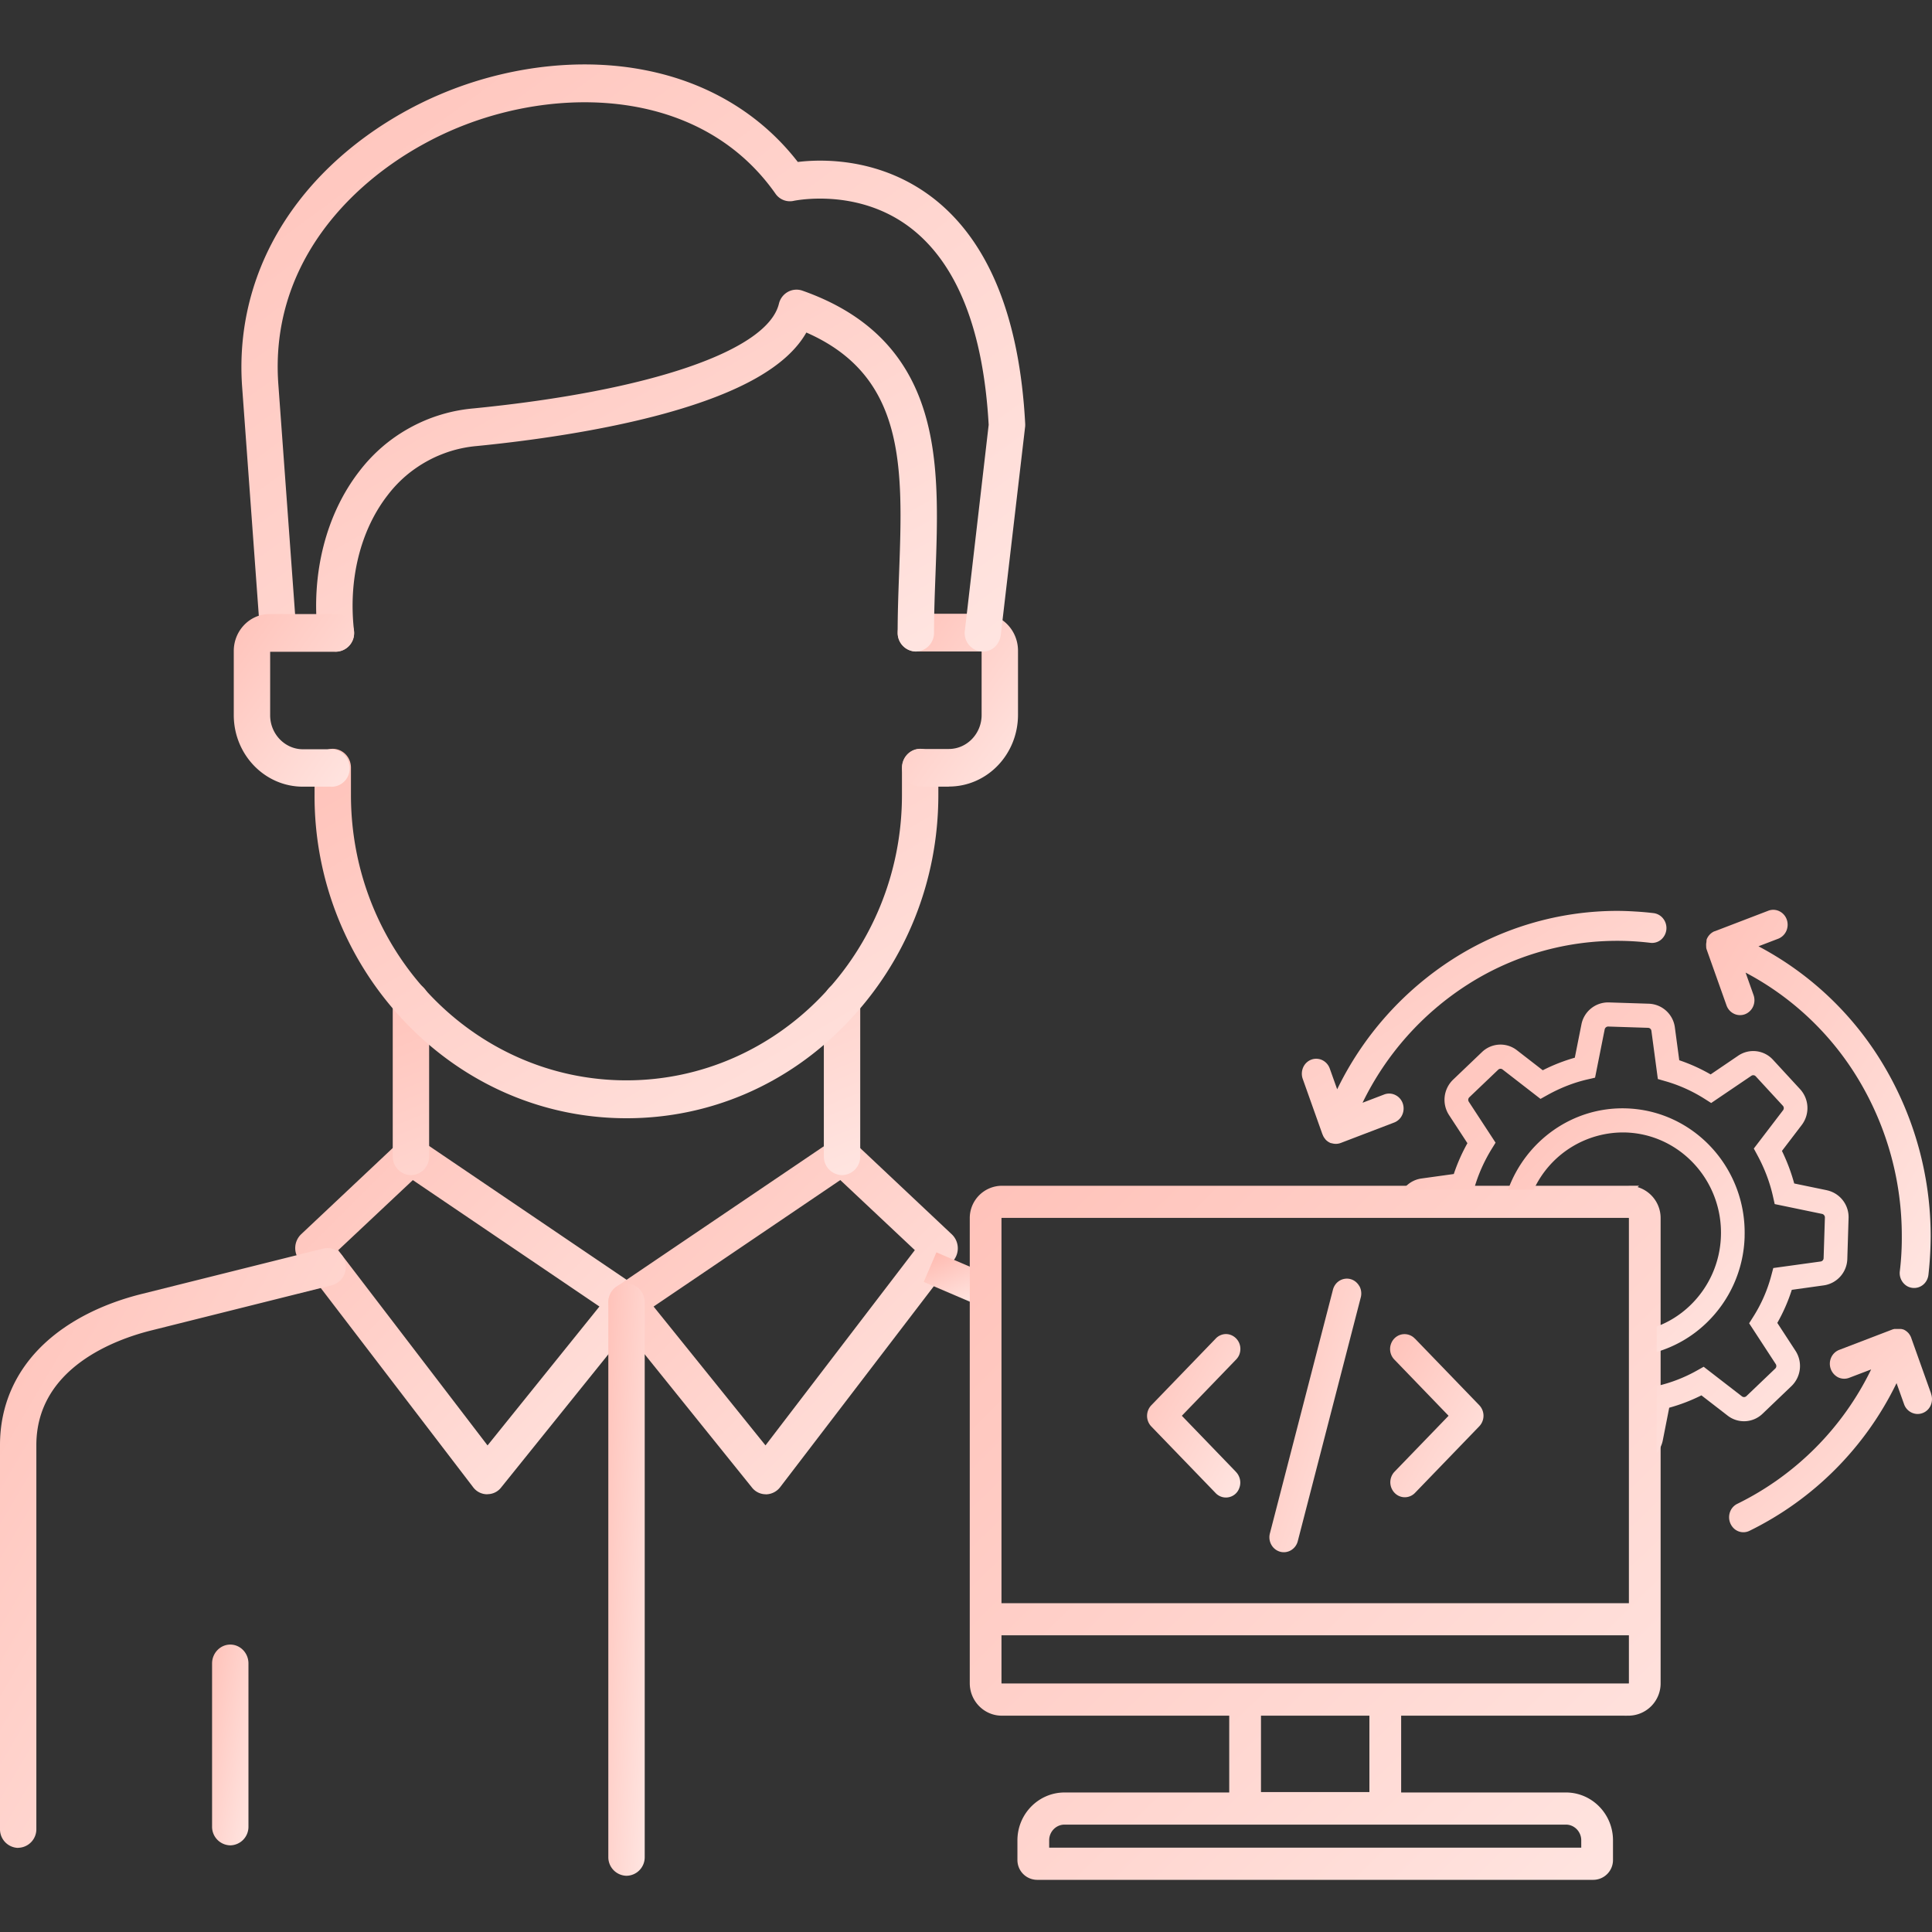
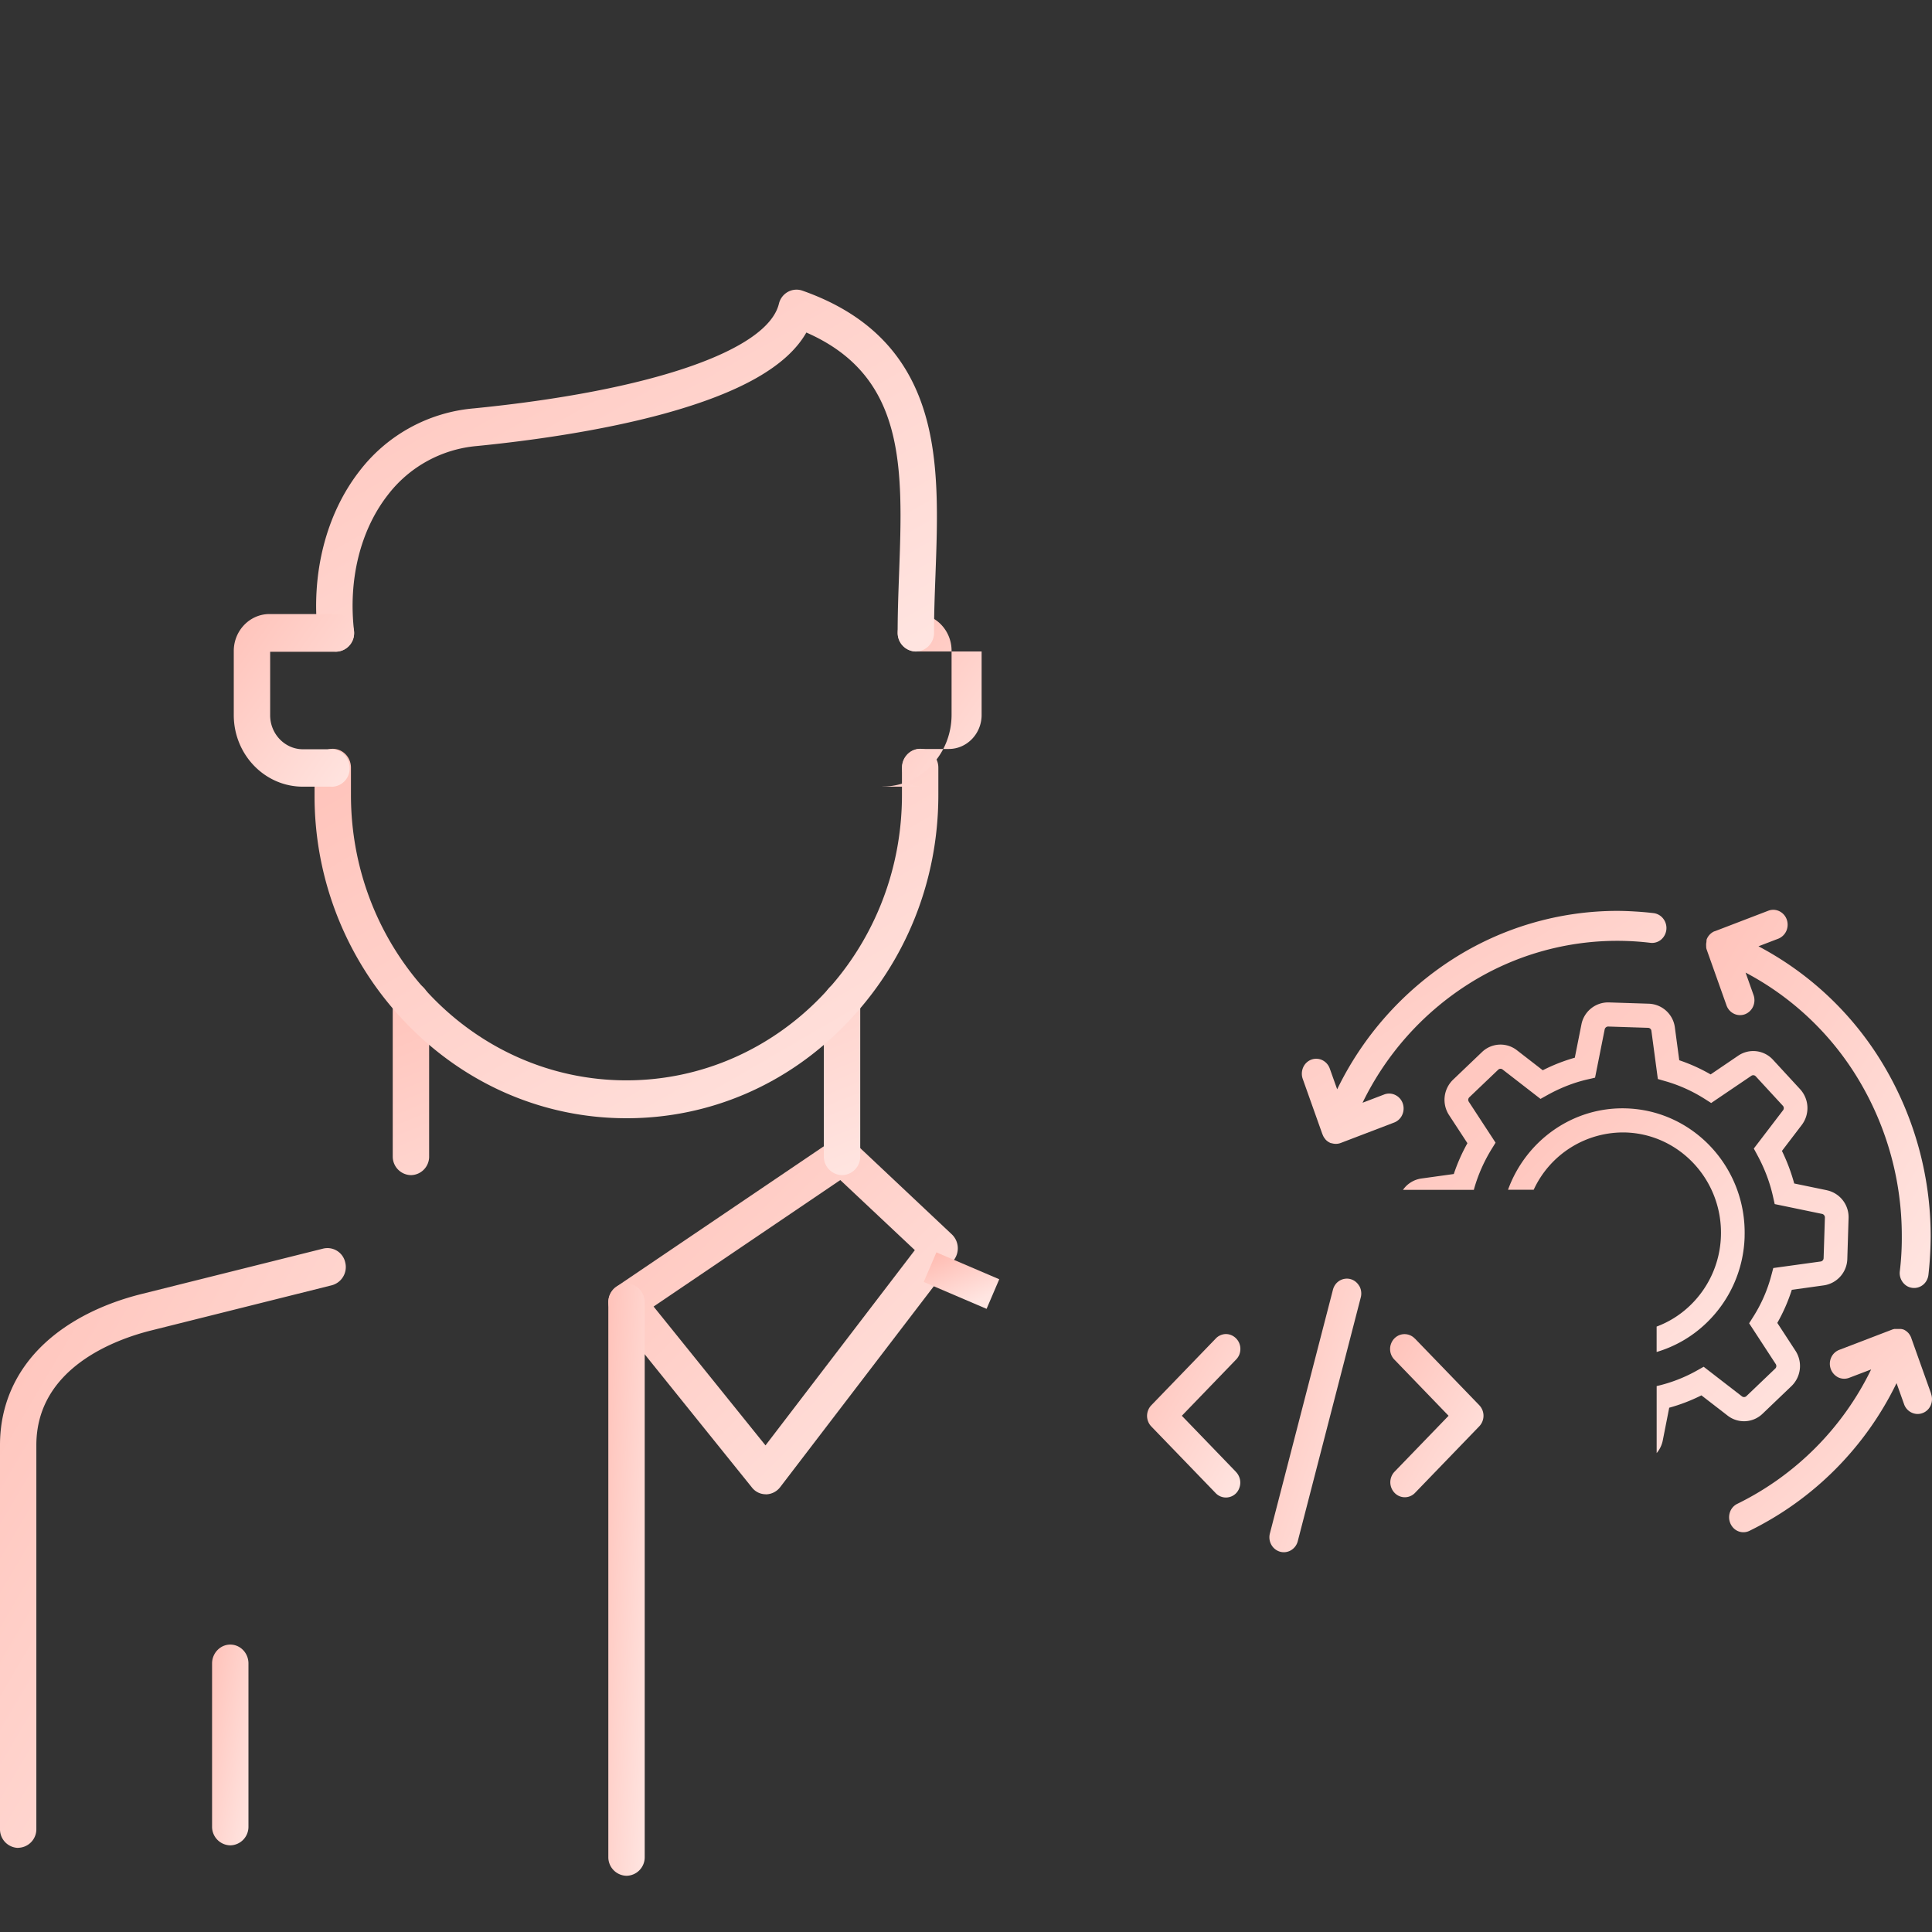
<svg xmlns="http://www.w3.org/2000/svg" width="60" height="60" fill="none" viewBox="0 0 60 60">
  <rect x="0" y="0" width="60" height="60" fill="#333333" stroke="none" />
-   <path fill="url(#a)" fill-rule="evenodd" d="M15.13 46.406h-.006a.544.544 0 0 1-.433-.223l-5.4-7.059a.597.597 0 0 1 .064-.796l3.028-2.851a.552.552 0 0 1 .69-.06l6.695 4.537a.588.588 0 0 1 .25.403.61.61 0 0 1-.126.461l-4.327 5.375a.536.536 0 0 1-.43.21l-.004.003h-.002Zm-4.627-7.58 4.638 6.063 3.475-4.314-5.795-3.926-2.316 2.176h-.002Z" clip-rule="evenodd" />
  <path fill="url(#b)" fill-rule="evenodd" d="M23.785 46.406a.544.544 0 0 1-.434-.212l-4.328-5.375a.616.616 0 0 1-.125-.461.581.581 0 0 1 .249-.402l6.695-4.532a.549.549 0 0 1 .69.059l3.028 2.851a.6.6 0 0 1 .064.796l-5.396 7.056a.569.569 0 0 1-.433.222h-.005l-.004-.002h-.001Zm-3.487-5.83 3.475 4.312 4.638-6.064-2.315-2.176-5.795 3.926h-.003v.002Z" clip-rule="evenodd" />
  <path fill="url(#c)" fill-rule="evenodd" d="M26.15 36.495a.577.577 0 0 1-.565-.586v-4.816c0-.322.254-.587.565-.587.311 0 .565.263.565.587v4.816a.574.574 0 0 1-.565.586Zm-13.388 0a.577.577 0 0 1-.565-.586v-4.816c0-.322.254-.587.565-.587.311 0 .565.263.565.587v4.816a.574.574 0 0 1-.565.586Z" clip-rule="evenodd" />
  <path fill="url(#d)" fill-rule="evenodd" d="M19.457 58.254a.577.577 0 0 1-.565-.587v-17.22c0-.322.254-.585.565-.585.311 0 .565.262.565.585v17.22a.574.574 0 0 1-.565.587Z" clip-rule="evenodd" />
  <path fill="url(#e)" fill-rule="evenodd" d="M7.151 57.309a.577.577 0 0 1-.565-.587V51.66c0-.321.254-.586.565-.586.312 0 .565.262.565.586v5.063a.575.575 0 0 1-.565.586Z" clip-rule="evenodd" />
  <path fill="url(#f)" fill-rule="evenodd" d="M19.457 34.728c-2.575 0-5.007-1.048-6.842-2.95a10.148 10.148 0 0 1-2.846-7.09v-.847c0-.321.254-.586.565-.586.311 0 .565.262.565.586v.848c0 4.887 3.835 8.862 8.554 8.862 4.72 0 8.558-3.973 8.558-8.862v-.848c0-.321.254-.586.565-.586.311 0 .565.262.565.586v.848c0 2.669-1.011 5.186-2.846 7.089-1.83 1.909-4.26 2.95-6.836 2.95h-.002Z" clip-rule="evenodd" />
-   <path fill="url(#g)" fill-rule="evenodd" d="M29.467 24.431h-.886a.577.577 0 0 1-.565-.586c0-.324.254-.585.565-.585h.886c.56 0 1.018-.474 1.018-1.055v-1.973h-2.04a.577.577 0 0 1-.565-.586c0-.324.254-.585.565-.585h2.063c.61 0 1.107.515 1.107 1.148v1.988c0 1.235-.961 2.23-2.146 2.23l-.003.003.001.001Z" clip-rule="evenodd" />
-   <path fill="url(#h)" fill-rule="evenodd" d="M30.522 20.235c-.022 0-.045 0-.067-.005a.574.574 0 0 1-.49-.65l.739-6.386c-.163-2.91-.962-4.957-2.372-6.075-1.61-1.277-3.542-.907-3.672-.884a.544.544 0 0 1-.582-.227c-2.225-3.16-6.427-3.355-9.61-2.141-2.876 1.093-6.13 3.867-5.824 8.066l.559 7.67a.575.575 0 0 1-.52.624.569.569 0 0 1-.604-.539L7.52 12.02c-.151-2.082.457-4.086 1.762-5.777 1.157-1.504 2.865-2.74 4.796-3.478 1.954-.743 4.068-.954 5.938-.59 1.965.379 3.611 1.37 4.761 2.855.769-.094 2.594-.134 4.227 1.141 1.707 1.34 2.661 3.7 2.835 7 0 .036 0 .07-.005.1l-.752 6.433c-.033.317-.276.532-.558.532l-.003-.003.001.003Z" clip-rule="evenodd" />
+   <path fill="url(#g)" fill-rule="evenodd" d="M29.467 24.431h-.886a.577.577 0 0 1-.565-.586c0-.324.254-.585.565-.585h.886c.56 0 1.018-.474 1.018-1.055v-1.973h-2.04a.577.577 0 0 1-.565-.586c0-.324.254-.585.565-.585c.61 0 1.107.515 1.107 1.148v1.988c0 1.235-.961 2.23-2.146 2.23l-.003.003.001.001Z" clip-rule="evenodd" />
  <path fill="url(#i)" fill-rule="evenodd" d="M10.428 20.235a.568.568 0 0 1-.559-.517c-.215-1.895.254-3.746 1.289-5.081a5.01 5.01 0 0 1 3.553-1.954c5.49-.544 9.124-1.792 9.479-3.25a.57.57 0 0 1 .276-.367.554.554 0 0 1 .452-.04c1.977.696 3.216 1.92 3.78 3.735.486 1.551.418 3.355.354 5.094-.022.59-.045 1.206-.045 1.792a.578.578 0 0 1-.565.587.576.576 0 0 1-.565-.587c0-.614.023-1.234.045-1.839.12-3.272.219-6.122-2.88-7.481-.592 1.042-2.044 1.867-4.4 2.516-2.021.555-4.283.855-5.824 1.008a3.91 3.91 0 0 0-2.779 1.527c-.847 1.09-1.225 2.622-1.045 4.204a.577.577 0 0 1-.497.649c-.023.004-.045.004-.068.004h.003-.004Z" clip-rule="evenodd" />
  <path fill="url(#j)" fill-rule="evenodd" d="M.565 57.388A.577.577 0 0 1 0 56.8V44.876c0-1.22.475-2.305 1.379-3.15.751-.702 1.802-1.24 3.039-1.545l5.621-1.405a.565.565 0 0 1 .683.432.586.586 0 0 1-.42.708l-5.62 1.406c-1.068.269-3.553 1.147-3.553 3.559v11.925a.576.576 0 0 1-.565.579v.003h.001Z" clip-rule="evenodd" />
  <path fill="url(#k)" fill-rule="evenodd" d="M10.293 24.431h-.886c-1.188 0-2.147-1-2.147-2.224v-1.99c0-.632.498-1.147 1.108-1.147h2.062c.31 0 .565.262.565.586a.575.575 0 0 1-.565.585H8.39v1.973c0 .578.457 1.055 1.018 1.055h.886c.31 0 .565.262.565.586a.567.567 0 0 1-.565.579l-.002-.003Z" clip-rule="evenodd" />
  <path stroke="url(#l)" d="m28.884 39.353 1.952.835" />
  <path fill="url(#m)" d="m59.971 43.277-.615-1.724-.002-.007v-.007l-.004-.004-.003-.006v-.002a.49.49 0 0 0-.087-.136l-.005-.005-.004-.004h-.001a.434.434 0 0 0-.131-.091h-.003l-.006-.003h-.005l-.005-.002-.005-.003h-.004l-.006-.002h-.004l-.007-.003h-.004l-.008-.002h-.003l-.008-.003h-.01l-.005-.001h-.205l-.004.001-.007.002h-.003l-.008.003h-.004l-.008.003h-.003l-.008.002h-.001l-1.665.638a.454.454 0 0 0-.252.24.474.474 0 0 0 .22.615.433.433 0 0 0 .34.013l.682-.26a9.052 9.052 0 0 1-4.155 4.173.448.448 0 0 0-.23.261.481.481 0 0 0 .117.499.429.429 0 0 0 .49.079 9.939 9.939 0 0 0 4.567-4.587l.23.644a.453.453 0 0 0 .402.314.444.444 0 0 0 .43-.271.488.488 0 0 0 .008-.36l.002-.004Z" />
  <path fill="url(#n)" d="m41.074 35.23.003.008v.004l.003.006v.005l.004.004.002.007c.018.04.042.078.07.11l.005.006v.003l.004.004.004.005a.45.45 0 0 0 .16.108h.011l.008.003h.002l.008.002h.002l.008.003h.002l.009.002a.432.432 0 0 0 .266-.017l1.66-.635a.452.452 0 0 0 .245-.241.48.48 0 0 0 .013-.352.454.454 0 0 0-.229-.258.432.432 0 0 0-.339-.02l-.68.26a9.047 9.047 0 0 1 3.263-3.67 8.626 8.626 0 0 1 5.684-1.296.436.436 0 0 0 .325-.1.474.474 0 0 0 .07-.646.45.45 0 0 0-.294-.176 9.286 9.286 0 0 0-.575-.051 9.39 9.39 0 0 0-.576-.02 9.5 9.5 0 0 0-5.098 1.5 9.972 9.972 0 0 0-3.587 4.041l-.23-.645a.46.46 0 0 0-.233-.261.435.435 0 0 0-.343-.014.45.45 0 0 0-.25.24.484.484 0 0 0-.014.355l.613 1.724.004.002Z" />
  <path fill="url(#o)" d="m52.986 29.393.002.022v.013l.004.022v.004l.003.01.002.01.004.01.005.014.004.008v.005l.612 1.722a.453.453 0 0 0 .233.252c.106.05.227.054.337.013.11-.042.2-.127.25-.235a.484.484 0 0 0 .02-.35l-.251-.708a8.976 8.976 0 0 1 3.543 3.382 9.416 9.416 0 0 1 1.308 4.803 8.575 8.575 0 0 1-.061 1.086.472.472 0 0 0 .225.466.442.442 0 0 0 .612-.185.47.47 0 0 0 .052-.175 11.194 11.194 0 0 0 .069-1.194 10.377 10.377 0 0 0-1.448-5.283 9.89 9.89 0 0 0-3.9-3.717l.621-.238a.463.463 0 0 0 .245-.241.483.483 0 0 0 .013-.35.456.456 0 0 0-.228-.259.428.428 0 0 0-.337-.02l-1.664.638-.006.002h-.005l-.005.003-.005.002h-.004a.455.455 0 0 0-.129.089l-.004.004-.002.002a.463.463 0 0 0-.099.154l-.002.009v.013l-.003.007v.005l-.001.006v.022l-.001.004v.019l-.002.004a.437.437 0 0 0-.006.12v.012l-.001-.002Z" />
  <path fill="url(#p)" d="M42.218 39.947a.464.464 0 0 0-.116-.14.43.43 0 0 0-.338-.093.444.444 0 0 0-.299.187.481.481 0 0 0-.073.167l-1.957 7.564a.477.477 0 0 0 .05.346c.06.105.157.18.27.212a.435.435 0 0 0 .337-.045.46.46 0 0 0 .21-.277l1.955-7.564a.483.483 0 0 0-.038-.36l-.001.003Z" />
  <path fill="url(#q)" d="M43.944 41.576a.441.441 0 0 0-.493-.11.457.457 0 0 0-.246.253.47.47 0 0 0 .105.511l1.677 1.738-1.677 1.736a.475.475 0 0 0 0 .658.438.438 0 0 0 .635 0l1.994-2.066a.474.474 0 0 0 0-.657l-1.994-2.065v.002Z" />
  <path fill="url(#r)" d="M38.483 42.082a.501.501 0 0 0 .038-.181.463.463 0 0 0-.28-.436.424.424 0 0 0-.348.006.435.435 0 0 0-.145.107l-1.994 2.065a.479.479 0 0 0-.131.328.477.477 0 0 0 .13.327l1.995 2.066a.44.44 0 0 0 .493.109.438.438 0 0 0 .244-.255.47.47 0 0 0-.005-.36.467.467 0 0 0-.101-.151v-.002l-1.676-1.737 1.676-1.737a.48.48 0 0 0 .104-.15Z" />
-   <path fill="url(#s)" stroke="url(#t)" stroke-width=".25" d="M50.578 36.95H31.111a.878.878 0 0 0-.869.884v14.438c0 .488.39.885.87.885H38.3v2.635h-5.24c-.738 0-1.338.612-1.338 1.362v.607a.49.49 0 0 0 .485.494h17.276a.49.49 0 0 0 .485-.494v-.607c0-.752-.6-1.362-1.338-1.362h-5.241v-2.635h7.189a.878.878 0 0 0 .869-.885V37.834a.878.878 0 0 0-.869-.885h.001Zm-1.346 20.203v.352H32.458v-.352c0-.338.27-.613.602-.613h15.57c.332 0 .602.275.602.613Zm-18.12-19.455h19.466c.074 0 .134.061.134.136v12.08H30.977v-12.08c0-.075.06-.136.134-.136Zm11.54 18.082h-3.616v-2.624h3.617v2.624Zm7.926-3.373H31.111a.135.135 0 0 1-.134-.136v-1.61h19.735v1.61c0 .075-.06.136-.134.136Z" />
  <path fill="url(#u)" d="M54.18 38.402c.066-2.128-1.58-3.913-3.67-3.98-1.67-.055-3.127 1.008-3.677 2.527h.797a3.06 3.06 0 0 1 2.857-1.779c1.684.054 3.01 1.494 2.958 3.208a3.12 3.12 0 0 1-.963 2.17c-.303.29-.655.509-1.034.65v.789a3.766 3.766 0 0 0 1.538-.893 3.865 3.865 0 0 0 1.195-2.692h-.001Z" />
  <path fill="url(#v)" d="m56.732 36.963-1.011-.209a5.796 5.796 0 0 0-.381-1.011l.621-.814a.868.868 0 0 0-.056-1.102l-.844-.916a.83.83 0 0 0-1.079-.126l-.857.582a5.396 5.396 0 0 0-.974-.44l-.136-1.016a.846.846 0 0 0-.81-.74l-1.24-.04a.845.845 0 0 0-.853.687l-.205 1.03a5.49 5.49 0 0 0-.995.39l-.804-.623a.829.829 0 0 0-1.084.058l-.898.858a.868.868 0 0 0-.124 1.1l.57.872a5.575 5.575 0 0 0-.423.957l-1.01.14a.839.839 0 0 0-.568.352h2.2l.013-.048c.122-.424.302-.831.535-1.212l.127-.205-.83-1.27a.111.111 0 0 1 .013-.138l.9-.859a.103.103 0 0 1 .135-.006l1.178.913.21-.117c.409-.227.83-.392 1.251-.488l.233-.054.299-1.5a.112.112 0 0 1 .106-.088h.002l1.24.04a.107.107 0 0 1 .103.095l.2 1.495.232.067c.428.122.84.307 1.223.55l.201.128 1.246-.844a.104.104 0 0 1 .137.014l.843.915a.108.108 0 0 1 .01.135l-.912 1.194.116.215c.224.416.385.845.48 1.274l.053.236 1.471.305c.05.01.089.059.088.111l-.04 1.262a.107.107 0 0 1-.093.105l-1.47.203-.064.24a4.57 4.57 0 0 1-.556 1.27l-.13.206.826 1.266a.11.11 0 0 1-.014.139l-.898.858a.106.106 0 0 1-.136.007l-1.19-.92-.21.118a4.68 4.68 0 0 1-1.25.482v2.081a.87.87 0 0 0 .19-.393l.2-1.016a5.478 5.478 0 0 0 1-.384l.815.63a.829.829 0 0 0 1.083-.058l.899-.86a.867.867 0 0 0 .124-1.097l-.564-.865c.185-.326.336-.67.45-1.027l.995-.139a.853.853 0 0 0 .729-.824l.039-1.261a.854.854 0 0 0-.677-.869v-.001Z" />
  <defs>
    <linearGradient id="a" x1="20.023" x2="1.918" y1="46.406" y2="28.312" gradientUnits="userSpaceOnUse">
      <stop stop-color="#FFE5E1" />
      <stop offset="1" stop-color="#FFACA0" />
    </linearGradient>
    <linearGradient id="b" x1="29.745" x2="11.645" y1="46.408" y2="28.317" gradientUnits="userSpaceOnUse">
      <stop stop-color="#FFE5E1" />
      <stop offset="1" stop-color="#FFACA0" />
    </linearGradient>
    <linearGradient id="c" x1="26.715" x2="19.915" y1="36.495" y2="19.676" gradientUnits="userSpaceOnUse">
      <stop stop-color="#FFE5E1" />
      <stop offset="1" stop-color="#FFACA0" />
    </linearGradient>
    <linearGradient id="d" x1="20.022" x2="16.269" y1="58.254" y2="58.019" gradientUnits="userSpaceOnUse">
      <stop stop-color="#FFE5E1" />
      <stop offset="1" stop-color="#FFACA0" />
    </linearGradient>
    <linearGradient id="e" x1="7.716" x2="4.073" y1="57.309" y2="56.635" gradientUnits="userSpaceOnUse">
      <stop stop-color="#FFE5E1" />
      <stop offset="1" stop-color="#FFACA0" />
    </linearGradient>
    <linearGradient id="f" x1="29.141" x2="12.867" y1="34.728" y2="6.688" gradientUnits="userSpaceOnUse">
      <stop stop-color="#FFE5E1" />
      <stop offset="1" stop-color="#FFACA0" />
    </linearGradient>
    <linearGradient id="g" x1="31.615" x2="23.334" y1="24.431" y2="18.553" gradientUnits="userSpaceOnUse">
      <stop stop-color="#FFE5E1" />
      <stop offset="1" stop-color="#FFACA0" />
    </linearGradient>
    <linearGradient id="h" x1="31.839" x2="3.417" y1="20.235" y2="-18.479" gradientUnits="userSpaceOnUse">
      <stop stop-color="#FFE5E1" />
      <stop offset="1" stop-color="#FFACA0" />
    </linearGradient>
    <linearGradient id="i" x1="29.097" x2="13.278" y1="20.235" y2="-7.452" gradientUnits="userSpaceOnUse">
      <stop stop-color="#FFE5E1" />
      <stop offset="1" stop-color="#FFACA0" />
    </linearGradient>
    <linearGradient id="j" x1="10.737" x2="-15.86" y1="57.388" y2="41.744" gradientUnits="userSpaceOnUse">
      <stop stop-color="#FFE5E1" />
      <stop offset="1" stop-color="#FFACA0" />
    </linearGradient>
    <linearGradient id="k" x1="10.995" x2="2.72" y1="24.434" y2="18.554" gradientUnits="userSpaceOnUse">
      <stop stop-color="#FFE5E1" />
      <stop offset="1" stop-color="#FFACA0" />
    </linearGradient>
    <linearGradient id="l" x1="30.836" x2="29.863" y1="40.188" y2="37.867" gradientUnits="userSpaceOnUse">
      <stop stop-color="#FFE5E1" />
      <stop offset="1" stop-color="#FFACA0" />
    </linearGradient>
    <linearGradient id="m" x1="60" x2="49.69" y1="47.584" y2="37.08" gradientUnits="userSpaceOnUse">
      <stop stop-color="#FFE5E1" />
      <stop offset="1" stop-color="#FFACA0" />
    </linearGradient>
    <linearGradient id="n" x1="51.752" x2="41.12" y1="35.524" y2="18.543" gradientUnits="userSpaceOnUse">
      <stop stop-color="#FFE5E1" />
      <stop offset="1" stop-color="#FFACA0" />
    </linearGradient>
    <linearGradient id="o" x1="59.959" x2="42.951" y1="40.001" y2="29.698" gradientUnits="userSpaceOnUse">
      <stop stop-color="#FFE5E1" />
      <stop offset="1" stop-color="#FFACA0" />
    </linearGradient>
    <linearGradient id="p" x1="42.276" x2="33.763" y1="48.205" y2="45.288" gradientUnits="userSpaceOnUse">
      <stop stop-color="#FFE5E1" />
      <stop offset="1" stop-color="#FFACA0" />
    </linearGradient>
    <linearGradient id="q" x1="46.071" x2="38.863" y1="46.498" y2="42.29" gradientUnits="userSpaceOnUse">
      <stop stop-color="#FFE5E1" />
      <stop offset="1" stop-color="#FFACA0" />
    </linearGradient>
    <linearGradient id="r" x1="38.521" x2="31.305" y1="46.508" y2="42.305" gradientUnits="userSpaceOnUse">
      <stop stop-color="#FFE5E1" />
      <stop offset="1" stop-color="#FFACA0" />
    </linearGradient>
    <linearGradient id="s" x1="51.446" x2="16.643" y1="58.255" y2="22.913" gradientUnits="userSpaceOnUse">
      <stop stop-color="#FFE5E1" />
      <stop offset="1" stop-color="#FFACA0" />
    </linearGradient>
    <linearGradient id="t" x1="51.446" x2="16.643" y1="58.255" y2="22.913" gradientUnits="userSpaceOnUse">
      <stop stop-color="#FFE5E1" />
      <stop offset="1" stop-color="#FFACA0" />
    </linearGradient>
    <linearGradient id="u" x1="54.182" x2="41.82" y1="41.987" y2="29.738" gradientUnits="userSpaceOnUse">
      <stop stop-color="#FFE5E1" />
      <stop offset="1" stop-color="#FFACA0" />
    </linearGradient>
    <linearGradient id="v" x1="57.409" x2="34.543" y1="45.127" y2="22.059" gradientUnits="userSpaceOnUse">
      <stop stop-color="#FFE5E1" />
      <stop offset="1" stop-color="#FFACA0" />
    </linearGradient>
  </defs>
</svg>